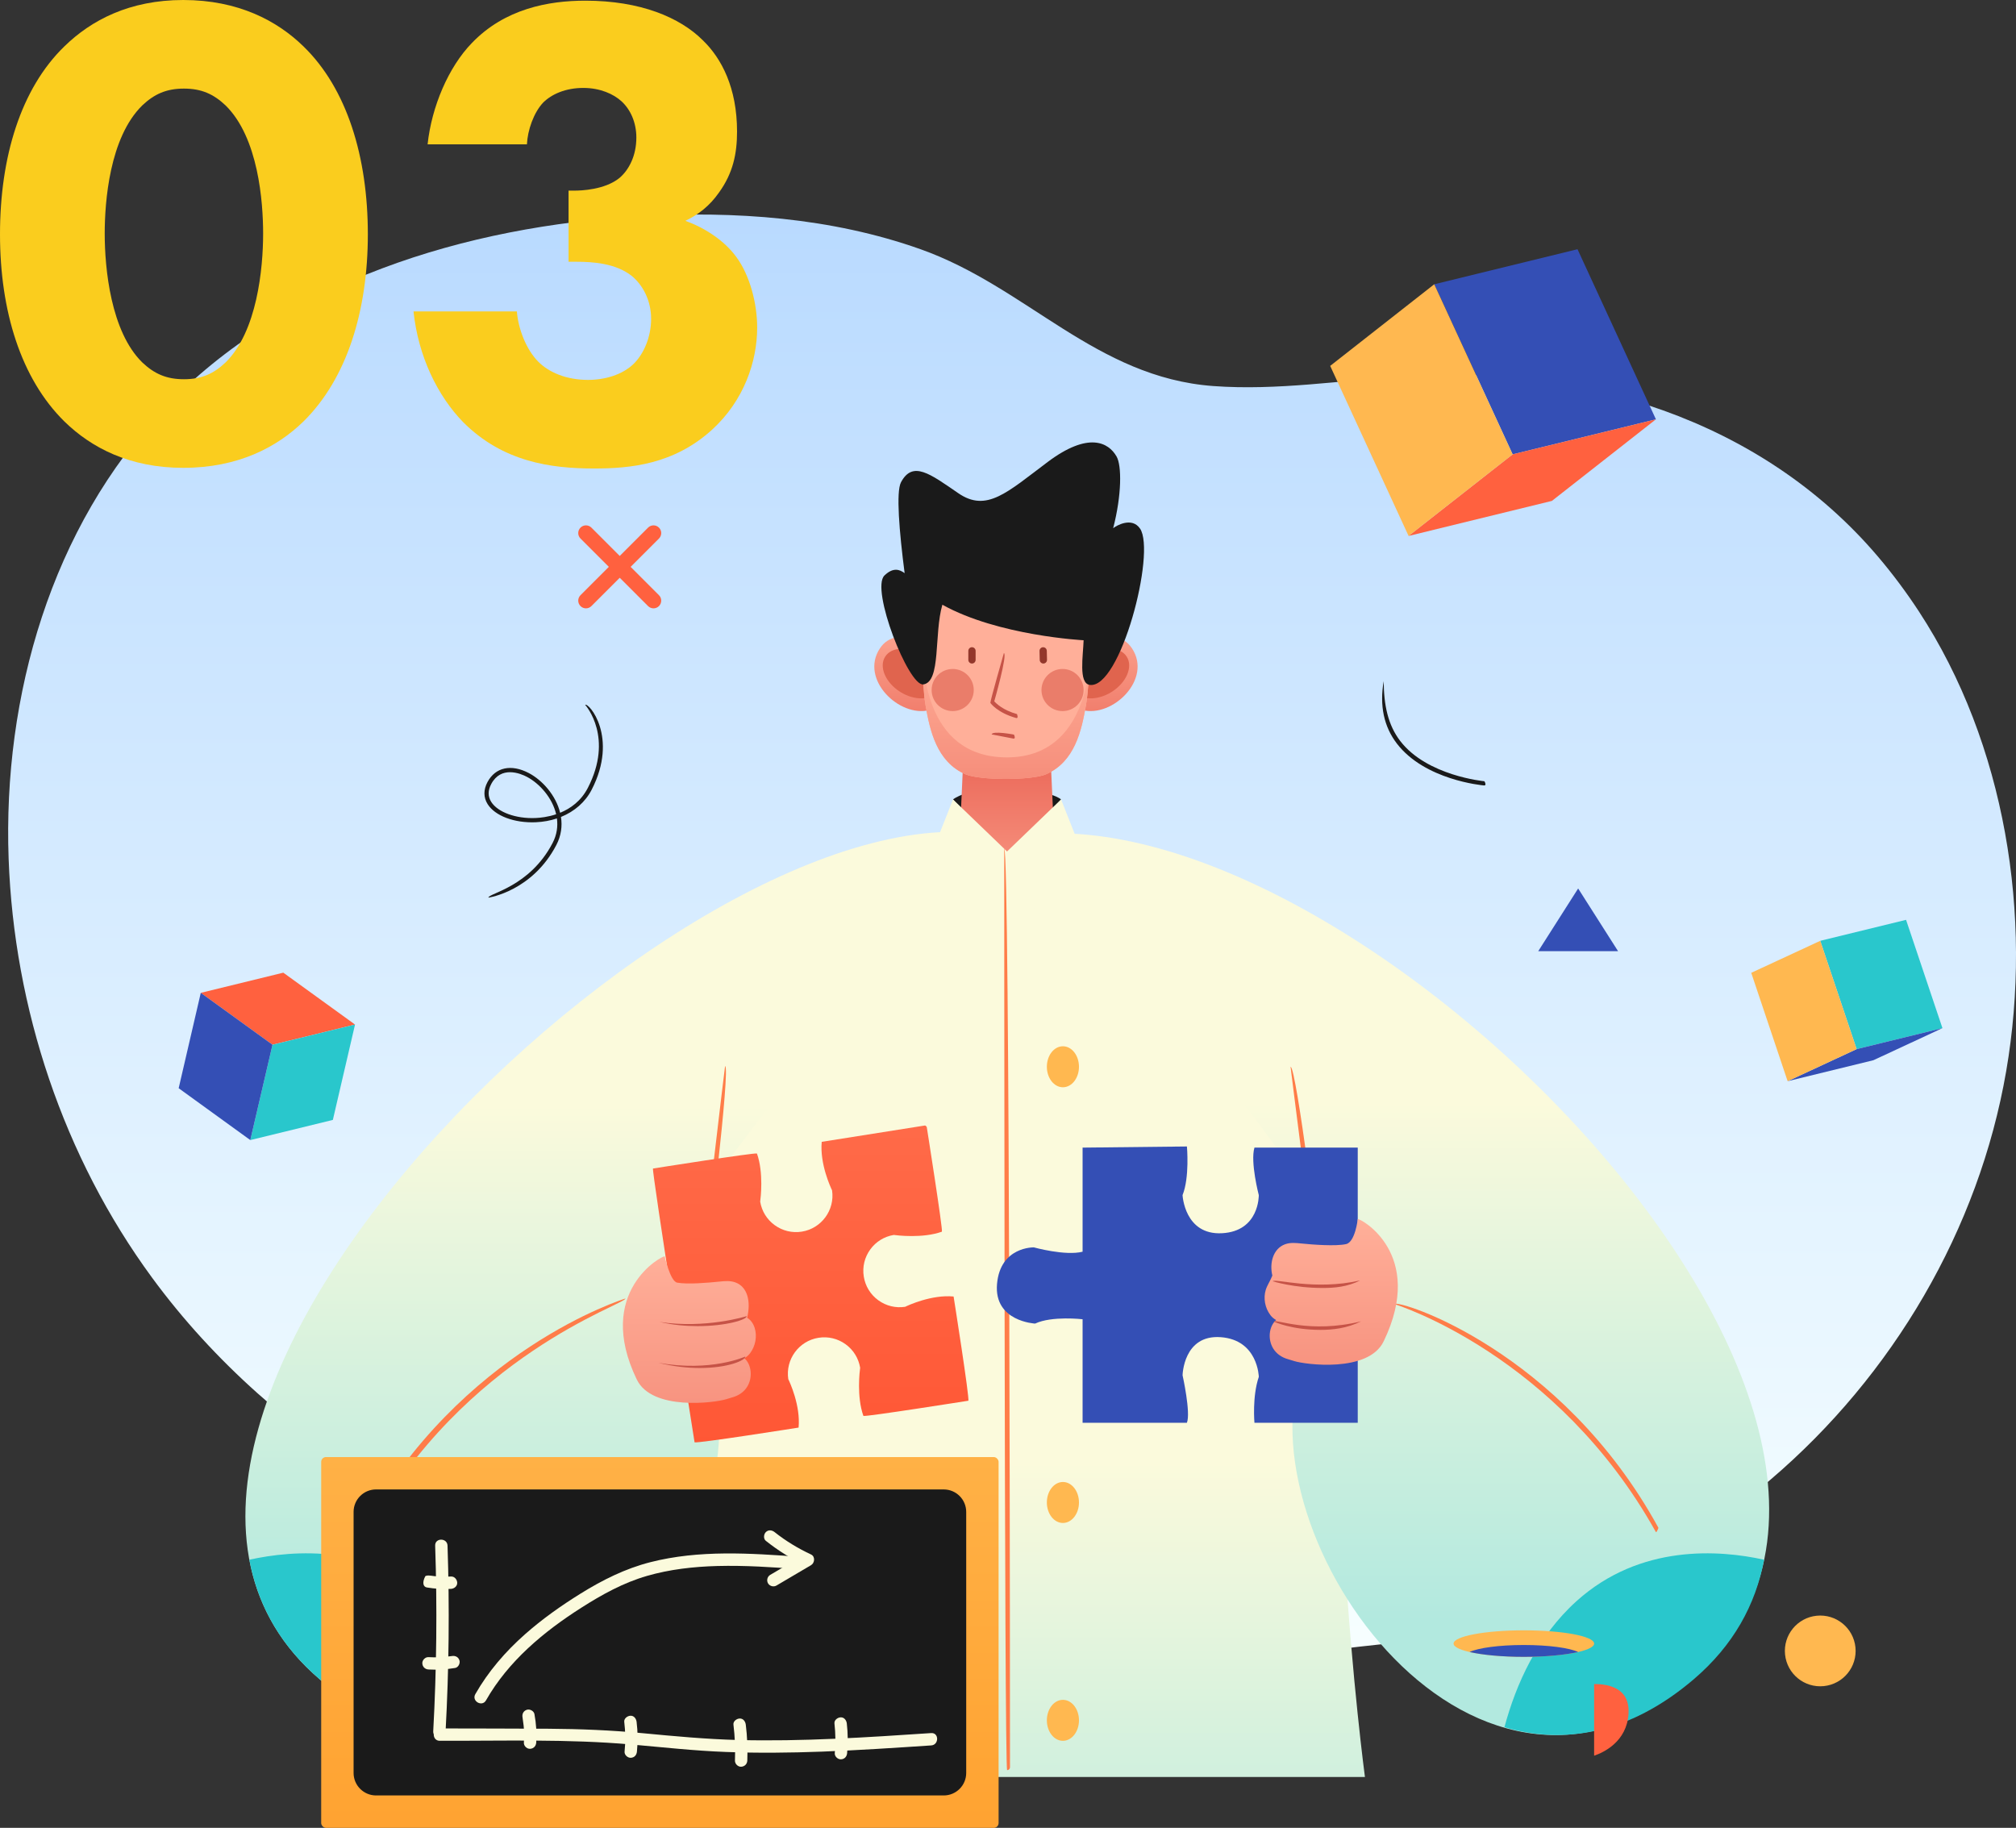
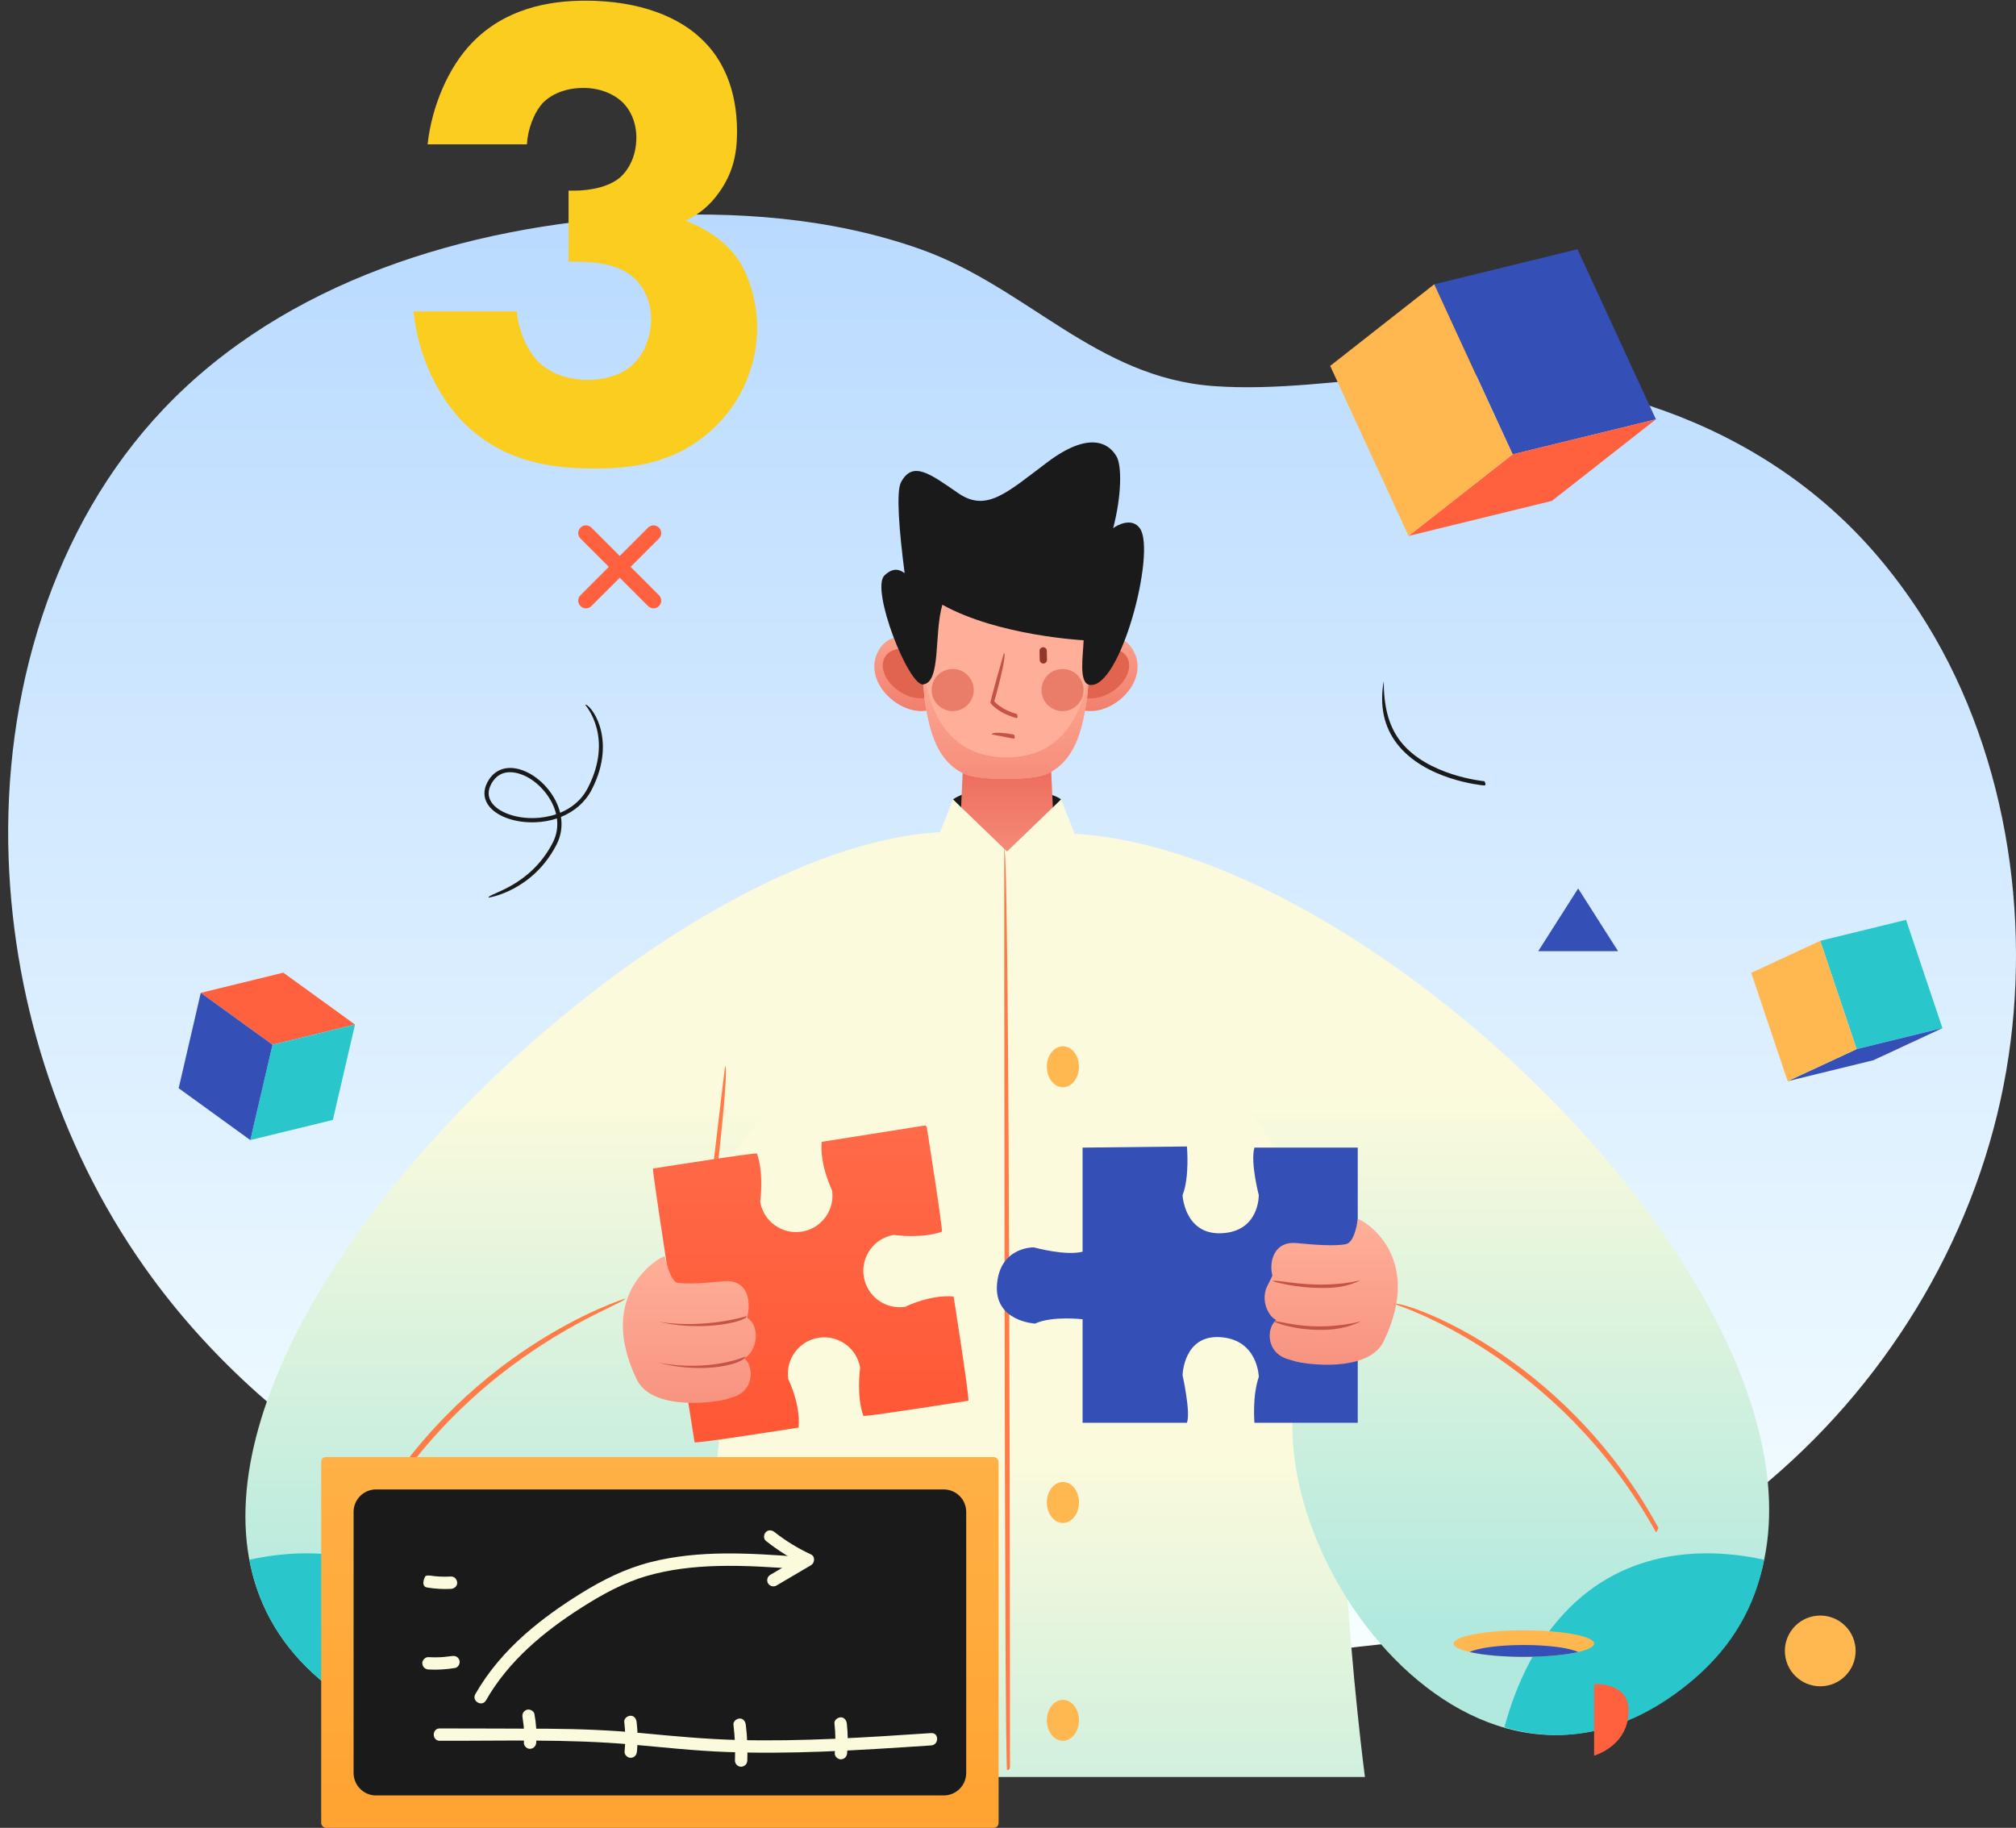
<svg xmlns="http://www.w3.org/2000/svg" xmlns:xlink="http://www.w3.org/1999/xlink" id="_レイヤー_2" width="210.256" height="190.645" viewBox="0 0 210.256 190.645">
  <rect x="0" y="0" width="210.256" height="190.645" fill="#333333" stroke="none" />
  <defs>
    <style>.cls-1{fill:#ff613f;}.cls-2{fill:#ffb850;}.cls-3{fill:url(#linear-gradient-2);}.cls-4{fill:#e0644e;}.cls-5{fill:url(#linear-gradient-10);}.cls-6{fill:#fbfadc;}.cls-7{fill:#facd1e;}.cls-8{fill:#344fb5;}.cls-9{fill:#ffaf99;}.cls-10{fill:url(#linear-gradient-4);}.cls-11{fill:#ea7d6a;}.cls-12{fill:url(#linear-gradient-3);}.cls-13{fill:url(#linear-gradient-5);}.cls-14{fill:#93372b;}.cls-15{fill:url(#linear-gradient-8);}.cls-16{fill:#29c7cc;}.cls-17{fill:#ff7c48;}.cls-18{fill:url(#linear-gradient-7);}.cls-19{fill:#1a1a1a;}.cls-20{fill:url(#linear-gradient-9);}.cls-21{fill:url(#linear-gradient-11);}.cls-22{fill:#c65347;}.cls-23{fill:url(#linear-gradient-6);}.Graphic_Style_20{fill:url(#linear-gradient);}.cls-24{fill:url(#Gradient);}</style>
    <linearGradient id="linear-gradient" x1="84.55" y1="154.167" x2="84.55" y2="109.066" gradientUnits="userSpaceOnUse">
      <stop offset="0" stop-color="#f53" />
      <stop offset=".806" stop-color="#ff6a48" />
    </linearGradient>
    <linearGradient id="Gradient" x1="105.553" y1="173.328" x2="105.553" y2="22.374" gradientUnits="userSpaceOnUse">
      <stop offset="0" stop-color="#f7ffff" />
      <stop offset="1" stop-color="#b9daff" />
    </linearGradient>
    <linearGradient id="linear-gradient-2" x1="111.863" y1="111.539" x2="111.863" y2="209.566" gradientUnits="userSpaceOnUse">
      <stop offset=".418" stop-color="#fbfadc" />
      <stop offset=".994" stop-color="#b2e9df" />
    </linearGradient>
    <linearGradient id="linear-gradient-3" x1="65.316" y1="75.907" x2="65.316" y2="170.115" xlink:href="#linear-gradient-2" />
    <linearGradient id="linear-gradient-4" x1="144.645" y1="75.625" x2="144.645" y2="169.681" xlink:href="#linear-gradient-2" />
    <linearGradient id="linear-gradient-5" x1="105.02" y1="99.407" x2="105.02" y2="79.476" gradientUnits="userSpaceOnUse">
      <stop offset=".006" stop-color="#ffaf99" />
      <stop offset=".924" stop-color="#ed6f5f" />
    </linearGradient>
    <linearGradient id="linear-gradient-6" x1="115.299" y1="63.011" x2="115.299" y2="78.443" gradientUnits="userSpaceOnUse">
      <stop offset="0" stop-color="#ffaf99" />
      <stop offset=".956" stop-color="#ed6f5f" />
    </linearGradient>
    <linearGradient id="linear-gradient-7" x1="5607.727" y1="63.011" x2="5607.727" y2="78.443" gradientTransform="translate(5702.256) rotate(-180) scale(1 -1)" xlink:href="#linear-gradient-6" />
    <linearGradient id="linear-gradient-8" x1="104.969" y1="66.999" x2="104.969" y2="95.863" xlink:href="#linear-gradient-6" />
    <linearGradient id="linear-gradient-9" x1="-2867.411" y1="127.152" x2="-2867.411" y2="162.277" gradientTransform="translate(3006.248)" gradientUnits="userSpaceOnUse">
      <stop offset=".006" stop-color="#ffaf99" />
      <stop offset="1" stop-color="#ed6f5f" />
    </linearGradient>
    <linearGradient id="linear-gradient-10" x1="7302.044" y1="131.036" x2="7302.044" y2="166.379" gradientTransform="translate(7373.942) rotate(-180) scale(1 -1)" xlink:href="#linear-gradient-9" />
    <linearGradient id="linear-gradient-11" x1="68.823" y1="130.207" x2="68.823" y2="225.903" gradientUnits="userSpaceOnUse">
      <stop offset=".025" stop-color="#ffb850" />
      <stop offset="1" stop-color="#ff961f" />
    </linearGradient>
  </defs>
  <g id="seeker">
    <path class="cls-24" d="M200.134,63.781c-1.31-2.004-2.747-3.932-4.31-5.769-12.185-14.312-31.005-19.986-49.35-18.77-6.642.441-13.283,1.508-19.921,1.024-12.271-.895-19.449-10.33-30.54-14.27-9.312-3.308-19.391-4.007-29.196-3.45-18.282,1.038-37.109,6.813-49.729,20.082C5.375,54.944.287,72.577.9,89.562c.563,15.617,5.713,31.098,14.957,43.696,12.951,17.648,33.236,28.891,54.401,34.48,17.198,4.541,35.08,5.651,52.802,5.587,7.33-.027,14.17-1.121,21.412-1.873,7.741-.805,15.349-2.852,22.461-6.009,6.4-2.841,12.404-6.584,17.733-11.128,12.736-10.859,21.718-26.072,24.568-42.599,2.785-16.151-.076-34.133-9.1-47.935Z" />
-     <path class="cls-7" d="M31.643,43.965c-2.73,2.66-6.791,4.831-12.531,4.831-5.601,0-9.591-2.101-12.391-4.831C2.17,39.484,0,32.414,0,24.433,0,16.382,2.17,9.241,6.721,4.831,9.521,2.101,13.511,0,19.112,0c5.741,0,9.801,2.17,12.531,4.831,4.551,4.411,6.721,11.551,6.721,19.602,0,7.981-2.17,15.052-6.721,19.532ZM14.841,10.991c-3.43,3.36-3.92,10.081-3.92,13.372,0,3.64.63,10.221,3.92,13.441,1.26,1.19,2.521,1.75,4.341,1.75s3.08-.56,4.34-1.75c3.29-3.22,3.92-9.801,3.92-13.441,0-3.291-.49-10.011-3.92-13.372-1.26-1.19-2.521-1.75-4.34-1.75s-3.081.56-4.341,1.75Z" />
    <path class="cls-7" d="M44.596,15.052c.42-3.92,2.17-8.051,4.621-10.571C52.647.91,57.197.07,61.048.07c5.741,0,9.871,1.75,12.251,4.13,1.96,1.89,3.57,4.97,3.57,9.521,0,2.31-.42,4.34-1.89,6.371-.98,1.4-2.17,2.31-3.5,2.94,1.96.7,4.061,2.03,5.32,3.78,1.4,1.89,2.17,4.831,2.17,7.351,0,3.57-1.4,7.631-4.69,10.641-3.991,3.641-8.541,4.061-12.321,4.061-4.55,0-9.521-.7-13.651-4.831-2.661-2.73-4.69-6.861-5.181-11.551h10.781c.14,1.82.98,3.991,2.24,5.25,1.12,1.12,2.94,1.89,5.18,1.89,1.82,0,3.571-.56,4.691-1.61s1.89-2.871,1.89-4.761c0-1.96-.91-3.57-2.03-4.48-1.68-1.33-4.13-1.47-5.741-1.47h-.84v-7.42h.63c.63,0,3.15-.07,4.69-1.33.98-.84,1.75-2.311,1.75-4.201,0-1.61-.63-2.94-1.541-3.78-.84-.77-2.24-1.4-3.99-1.4-1.82,0-3.291.63-4.201,1.541-.98,1.05-1.61,2.87-1.68,4.34h-10.361Z" />
    <path class="cls-3" d="M135.315,97.531c-5.513-10.676-29.095-9.731-32.275-10.22-.864.036-1.158.058-1.504.071-7.562.552-27.587,2.121-32.642,16.66,0,0-8.576,28.026-7.935,44.352.247,6.29,8.569,14.283,9.331,13.167-.402,2.978-3.009,23.777-3.009,23.777h75.073s-1.323-9.872-2.146-23.454c3.706,1.562,8.988,2.678,14.289,2.042,27.123-3.254-21.047-74.354-19.182-66.395Z" />
    <path class="cls-19" d="M105.279,82.279c-4.445-.159-5.885,1.103-5.885,1.103l5.643,6.464,5.626-6.464s-.937-.944-5.383-1.103Z" />
    <path class="cls-12" d="M105.037,87.45c-30.759-8.345-103.14,60.882-71.689,87.704,23.434,19.986,48.007-16.63,40.196-33.773l-4.835-9.009c9.265-17.601,36.327-44.921,36.327-44.921Z" />
    <path class="cls-10" d="M139.567,129.858l-3.298,11.523c-7.811,17.142,16.763,53.759,40.198,33.773,31.45-26.822-37.093-94.99-71.69-87.704,0,0,25.525,24.809,34.79,42.408Z" />
    <path class="cls-2" d="M193.511,171.818c.206,2.027-1.27,3.837-3.297,4.043-2.028.206-3.837-1.269-4.044-3.298-.206-2.026,1.27-3.836,3.297-4.042,2.027-.206,3.838,1.269,4.044,3.297Z" />
    <polygon class="cls-8" points="164.591 92.668 160.427 99.209 168.755 99.209 164.591 92.668" />
    <path class="cls-19" d="M50.939,93.619c.013-.446,4.302-1.099,6.694-5.697.445-.855.561-1.728.45-2.56-.684.229-1.427.365-2.208.399-2.234.095-4.248-.665-5.019-1.891-.441-.701-.444-1.499-.011-2.308.824-1.541,2.477-1.897,4.314-.928,1.404.74,2.811,2.31,3.26,4.138,1.07-.439,2.181-1.22,2.894-2.606,2.684-5.213-.16-8.514-.283-8.652.362-.258,3.504,3.363.676,8.854-.662,1.287-1.79,2.267-3.201,2.839.148.943.029,1.941-.479,2.92-2.501,4.809-7.011,5.484-7.056,5.49-.01.002-.021.003-.031.003ZM53.19,80.541c-.703,0-1.449.28-1.956,1.229-.359.671-.361,1.299-.004,1.864.678,1.08,2.581,1.775,4.625,1.685.494-.021,1.289-.104,2.148-.393-.397-1.718-1.727-3.205-3.05-3.902-.314-.166-1.014-.483-1.763-.483Z" />
    <path class="cls-1" d="M65.772,59.123l2.954-2.954c.315-.314.315-.823,0-1.138s-.823-.314-1.137,0l-2.954,2.955-2.955-2.955c-.314-.314-.823-.314-1.137,0s-.315.824,0,1.138l2.954,2.954-2.954,2.955c-.315.313-.315.823,0,1.137.157.157.362.236.569.236.205,0,.411-.079.568-.236l2.955-2.954,2.954,2.954c.157.157.363.236.569.236s.411-.079.567-.236c.315-.314.315-.824,0-1.137l-2.954-2.955Z" />
    <path class="cls-13" d="M110.099,90.674l-.808-17.781-4.271,3.109-4.27-3.109-.808,17.781s1.803,1.59,5.079,1.59c3.704,0,5.08-1.59,5.08-1.59Z" />
    <path class="cls-23" d="M118.062,67.627c-1.852-2.808-6.108.205-6.108.205l.937,6.231c3.161.795,7.296-3.218,5.171-6.436Z" />
    <path class="cls-4" d="M117.514,68.497c.667,1.056-.034,2.695-1.565,3.663-1.532.966-3.314.895-3.98-.16-.667-1.056.034-2.696,1.565-3.663,1.531-.967,3.313-.897,3.98.16Z" />
    <path class="cls-18" d="M91.767,67.627c1.853-2.808,6.108.205,6.108.205l-.937,6.231c-3.161.795-7.295-3.218-5.171-6.436Z" />
    <path class="cls-4" d="M92.314,68.497c-.666,1.056.034,2.695,1.566,3.663,1.532.966,3.313.895,3.98-.16.667-1.056-.034-2.696-1.565-3.663-1.532-.967-3.314-.897-3.981.16Z" />
    <path class="cls-2" d="M112.53,111.264c0,1.181-.75,2.138-1.675,2.138s-1.674-.957-1.674-2.138.749-2.138,1.674-2.138,1.675.957,1.675,2.138Z" />
    <path class="cls-2" d="M112.53,133.986c0,1.181-.75,2.137-1.675,2.137s-1.674-.956-1.674-2.137.749-2.138,1.674-2.138,1.675.958,1.675,2.138Z" />
    <path class="cls-2" d="M112.53,156.708c0,1.181-.75,2.137-1.675,2.137s-1.674-.956-1.674-2.137.749-2.137,1.674-2.137,1.675.956,1.675,2.137Z" />
    <path class="cls-2" d="M112.53,179.43c0,1.181-.75,2.138-1.675,2.138s-1.674-.957-1.674-2.138.749-2.137,1.674-2.137,1.675.956,1.675,2.137Z" />
    <path class="cls-9" d="M113.751,66.779s.182-.937.182-.938c-4.937.677-12.638-2.028-16.355-3.662-.89,3.037-1.287,7.898-1.287,9.046.055.911.129,1.709.232,2.308.455,2.651,1.168,5.928,4.177,7.229,1.485.642,6.902.642,8.385,0,3.01-1.301,3.722-4.578,4.177-7.229.095-.554.175-1.277.243-2.104l.246-4.651Z" />
    <path class="cls-19" d="M113.504,71.43c.113-1.368.191-3.017.246-4.651l-.246,4.651Z" />
    <path class="cls-6" d="M110.662,83.382l-5.634,5.427-5.635-5.427-1.867,4.719,1.127,9.283,6.366-4.684c.017,0,6.385,4.684,6.385,4.684l1.126-9.283-1.867-4.719Z" />
    <path class="cls-16" d="M45.552,166.985c-6.634-5.971-14.917-5.33-19.547-4.306.88,4.707,3.217,8.956,7.342,12.474,6.753,5.759,13.598,6.813,19.737,4.993-1.215-4.524-3.445-9.482-7.532-13.161Z" />
    <path class="cls-16" d="M164.435,166.985c6.634-5.971,14.917-5.33,19.548-4.306-.88,4.707-3.217,8.956-7.343,12.474-6.752,5.759-13.598,6.813-19.737,4.993,1.217-4.524,3.446-9.482,7.532-13.161Z" />
    <polygon class="cls-1" points="20.94 103.554 29.547 101.449 37.027 106.86 28.42 108.966 20.94 103.554" />
    <polygon class="cls-16" points="28.42 108.966 37.027 106.86 34.715 116.807 26.106 118.91 28.42 108.966" />
    <polygon class="cls-8" points="20.94 103.554 28.42 108.966 26.106 118.91 18.634 113.501 20.94 103.554" />
    <polygon class="cls-16" points="189.84 98.127 198.79 95.939 202.584 107.234 193.635 109.423 189.84 98.127" />
    <polygon class="cls-8" points="193.635 109.423 202.584 107.234 195.386 110.58 186.438 112.768 193.635 109.423" />
    <polygon class="cls-2" points="189.84 98.127 193.635 109.423 186.438 112.768 182.642 101.465 189.84 98.127" />
    <polygon class="cls-8" points="149.583 29.649 164.524 25.994 172.702 43.736 157.759 47.387 149.583 29.649" />
    <polygon class="cls-1" points="157.759 47.387 172.702 43.736 161.852 52.245 146.906 55.9 157.759 47.387" />
    <polygon class="cls-2" points="149.583 29.649 157.759 47.387 146.906 55.9 138.73 38.162 149.583 29.649" />
    <path class="cls-15" d="M113.261,73.534c.251-1.472.401-4.134.489-6.757,0,.002.688,12.218-8.731,12.218-8.857,0-8.69-10.088-8.843-11.191.032,2.271.127,4.451.346,5.73.455,2.651,1.168,5.928,4.177,7.229,1.485.642,6.902.642,8.385,0,3.01-1.301,3.722-4.578,4.177-7.229Z" />
    <path class="cls-11" d="M113.013,71.975c-.003,1.214-.989,2.195-2.202,2.192-1.213-.003-2.194-.989-2.191-2.202.003-1.213.989-2.194,2.202-2.191,1.213.002,2.194.988,2.191,2.201Z" />
    <path class="cls-14" d="M108.826,69.207c.208-.005.376-.18.371-.389l-.022-.943c-.005-.208-.18-.374-.389-.37-.208.005-.376.18-.37.388l.021.943c.005.209.18.376.389.371Z" />
    <path class="cls-11" d="M97.164,71.975c.002,1.214.988,2.195,2.201,2.192,1.214-.003,2.195-.989,2.192-2.202-.004-1.213-.989-2.194-2.202-2.191-1.213.002-2.194.988-2.191,2.201Z" />
-     <path class="cls-14" d="M101.37,69.207c-.208,0-.38-.171-.38-.381v-.942c0-.208.171-.381.38-.381s.381.172.381.381v.942c0,.209-.171.381-.381.381Z" />
    <path class="cls-19" d="M118.895,55.128c-.843-1.232-2.445-.323-2.798-.037.901-3.477.898-6.527.356-7.476-.847-1.489-2.955-2.604-7.186.569-4.231,3.174-6.365,5.29-9.326,3.254-2.961-2.034-4.751-3.418-5.972-1.139-.531.992-.184,5.127.378,9.48-.501-.364-1.169-.657-2.104.243-1.475,1.421,2.514,11.569,4.049,11.362,1.876-.252,1.102-5.273,1.991-8.311,5.845,3.254,14.731,3.705,14.731,3.705-.055,1.634-.535,4.458.615,4.651,3.206.54,6.958-13.835,5.267-16.302Z" />
    <path class="cls-17" d="M38.113,159.8c-.289-.117-.343-.3-.263-.445,10.147-18.566,27.207-23.869,27.379-23.92.003.627-16.826,5.868-26.852,24.208-.053.1-.157.157-.264.157Z" />
    <path class="cls-17" d="M73.375,132.148c-.299-.338,2.246-20.953,2.246-20.953.597.074-1.949,20.69-1.949,20.69-.018.151-.148.263-.297.263Z" />
    <path class="cls-17" d="M172.702,159.8c-10.289-18.498-27.119-23.739-27.289-23.79.344-.524,17.404,4.779,27.552,23.345-.166.433-.215.445-.264.445Z" />
-     <path class="cls-17" d="M137.441,132.148c-.299-.263-2.843-20.879-2.843-20.879.596-.074,3.142,20.542,3.142,20.542-.274.338-.286.338-.299.338Z" />
    <path class="cls-1" d="M166.257,175.65c.597-.015,2.006.049,2.868.873.537.514.779,1.259.72,2.215-.18,2.923-2.594,4.043-3.588,4.382v-7.47Z" />
    <ellipse class="cls-2" cx="158.928" cy="171.426" rx="7.33" ry="1.383" />
    <path class="cls-8" d="M158.928,172.809c2.282,0,4.319-.197,5.664-.505-.889-.428-3.085-.731-5.664-.731s-4.774.303-5.661.731c1.344.308,3.381.505,5.661.505Z" />
    <path class="cls-17" d="M105.037,184.628c-.302-.299-.302-96.113-.302-96.113.601,0,.601,95.813.601,95.813,0,.166-.134.299-.3.299Z" />
    <path class="cls-8" d="M141.606,148.394h-10.776s-.245-2.757.456-4.788c0,0-.078-3.858-3.976-4.139-3.898-.282-3.975,3.976-3.975,3.976,0,0,.871,3.907.451,4.951h-10.878v-10.797s-3.202-.372-4.953.452c0,0-4.307-.206-3.972-4.125.334-3.918,3.842-3.823,3.842-3.823,0,0,3.27.91,5.082.452v-10.857l10.881-.119s.292,3.219-.455,5.072c0,0,.195,4.183,4.114,3.976,3.918-.208,3.836-3.976,3.836-3.976,0,0-.9-3.448-.452-4.953h10.773v28.697Z" />
    <path class="cls-20" d="M141.606,127.154s-.267,2.39-1.213,2.604c-1.075.243-3.466.06-4.633-.058-.626-.063-1.193-.122-1.738.078-1.275.47-1.631,1.998-1.324,3.265-.251.621-.538,1.005-.686,1.481-.272.876-.087,1.889.483,2.645.169.226.374.387.597.513-.353.295-.606.804-.661,1.409-.088.984.38,2.281,1.989,2.699.118.03.304.089.546.167,1.135.364,7.744,1.254,9.34-2.053,4.426-9.164-2.468-12.862-2.7-12.749Z" />
    <path class="cls-22" d="M137.956,134.336c-2.997,0-5.184-.688-5.215-.699.153-.33,4.382.998,9.115-.089-1.319.673-2.677.788-3.9.788Z" />
    <path class="cls-22" d="M137.724,138.706c-2.99,0-4.779-.819-4.885-.868.189-.31,3.728,1.301,9.127-.025-1.541.75-2.996.893-4.243.893Z" />
    <path class="Graphic_Style_20" d="M96.448,117.392l-10.747,1.701c-.215,2.309.936,4.762,1.077,5.054.31,2.056-1.102,3.988-3.159,4.314-1.001.158-2.004-.082-2.824-.679-.813-.59-1.349-1.459-1.512-2.449.043-.321.379-3.01-.339-5.021-.199-.118-10.841,1.566-10.841,1.566-.151.208,4.336,28.553,4.336,28.553.207.15,10.85-1.534,10.85-1.534.215-2.309-.936-4.762-1.076-5.054-.311-2.056,1.101-3.989,3.158-4.314,1.002-.158,2.004.083,2.824.678.813.591,1.349,1.46,1.513,2.45-.044.321-.38,3.01.339,5.021.2.118,10.944-1.583,10.944-1.583.151-.207-1.537-10.87-1.537-10.87-2.308-.217-4.762.934-5.054,1.074-.993.151-1.985-.091-2.798-.682-.82-.595-1.358-1.474-1.516-2.477-.159-1,.082-2.003.678-2.824.589-.813,1.46-1.348,2.45-1.511.321.043,3.009.379,5.021-.341.117-.197-1.58-10.92-1.58-10.92-.111-.147-.159-.159-.206-.152Z" />
    <path class="cls-5" d="M66.413,143.881c1.596,3.308,8.206,2.418,9.34,2.053.243-.077.429-.137.547-.167,1.61-.418,2.078-1.715,1.989-2.699-.055-.605-.308-1.113-.662-1.409.224-.125.428-.287.598-.513.57-.756.755-1.769.483-2.644-.149-.476-.435-.861-.785-1.058.406-1.691.05-3.219-1.224-3.687-.546-.201-1.113-.143-1.662-.087-1.244.126-3.326.308-4.41.11-.729-.134-1.299-2.74-1.299-2.74-.234-.113-7.341,3.678-2.916,12.842Z" />
    <path class="cls-22" d="M72.764,138.314c-1.223,0-2.58-.115-3.981-.437,4.813.737,9.043-.591,9.085-.604.08.353-2.108,1.041-5.104,1.041Z" />
    <path class="cls-22" d="M72.997,142.683c-1.248,0-2.702-.143-4.33-.543,5.483.977,9.025-.635,9.059-.652.049.376-1.741,1.194-4.729,1.194Z" />
    <rect class="cls-21" x="33.499" y="151.971" width="70.648" height="38.674" rx=".502" ry=".502" />
    <path class="cls-19" d="M39.222,155.348h59.203c1.294,0,2.344,1.05,2.344,2.344v27.229c0,1.294-1.05,2.344-2.344,2.344h-59.203c-1.294,0-2.345-1.051-2.345-2.345v-27.229c0-1.294,1.05-2.344,2.344-2.344Z" />
    <path class="cls-19" d="M154.798,81.925c-.27-.022-6.197-.576-9.108-4.364-1.362-1.772-1.825-3.965-1.378-6.518.01,2.501.445,4.577,1.727,6.247,2.792,3.633,8.718,4.188,8.778,4.194.192.354.095.44-.019.44Z" />
    <path class="cls-22" d="M106.012,74.897c-1.975-.541-2.693-1.541-2.723-1.583-.03-.181,1.409-5.198,1.409-5.198.406.117-1.001,5.028-1.001,5.028.2.228.907.929,2.373,1.335.121.355.036.417-.057.417Z" />
    <path class="cls-22" d="M105.714,77.038c-.04-.003-2.292-.438-2.292-.438.08-.416,2.332.018,2.332.018.149.35.06.42-.04.42Z" />
    <path class="cls-6" d="M50.684,177.351c2.33-4.094,6.017-7.163,9.941-9.663,2.158-1.376,4.378-2.606,6.849-3.321,2.385-.688,4.86-.966,7.335-1.033,2.876-.077,5.751.121,8.616.332.828.061.824-1.228,0-1.289-5.181-.381-10.509-.741-15.599.559-2.617.669-4.994,1.859-7.278,3.278-2.036,1.265-4.003,2.656-5.801,4.247-2.033,1.798-3.829,3.875-5.174,6.239-.411.721.701,1.372,1.112.65h0Z" />
-     <path class="cls-6" d="M45.385,161.208c.218,6.455.15,12.916-.202,19.365-.045.828,1.244.826,1.289,0,.352-6.448.42-12.91.202-19.365-.029-.827-1.316-.831-1.289,0h0Z" />
    <path class="cls-6" d="M45.862,181.563c6.65.017,13.349-.196,19.981.387,3.29.29,6.568.656,9.872.779,3.328.126,6.661.089,9.989-.034,3.807-.141,7.611-.395,11.413-.648.823-.054.829-1.343,0-1.287-6.716.447-13.445.896-20.179.721-3.312-.086-6.598-.395-9.894-.708-3.272-.311-6.541-.445-9.826-.466-3.786-.023-7.572-.022-11.357-.032-.829-.002-.831,1.287,0,1.289h0Z" />
    <path class="cls-6" d="M80.98,165.372c1.203-.709,2.406-1.418,3.609-2.127.387-.228.45-.901,0-1.112-1.35-.631-2.638-1.408-3.805-2.335-.273-.216-.645-.266-.911,0-.225.225-.274.694,0,.911,1.258.998,2.61,1.856,4.066,2.536v-1.112c-1.202.709-2.406,1.417-3.609,2.126-.3.176-.406.581-.231.881s.581.409.881.232h0Z" />
    <path class="cls-6" d="M44.512,165.571c.837.138,1.682.197,2.529.148.334-.02.661-.282.644-.644-.015-.332-.284-.666-.644-.644-.386.023-.774.025-1.159.006-.189-.01-.379-.025-.567-.045-.635-.092-.797-.091-.956.002-.366.696-.201,1.118.154,1.178h0Z" />
    <path class="cls-6" d="M44.689,174.127c.931.055,1.858-.007,2.778-.159.333-.054.549-.485.45-.792-.117-.361-.435-.509-.793-.45-.734.093-.943.11-1.152.12-.428.023-.856.019-1.283-.006-.338-.021-.66.311-.644.643.016.366.283.624.644.644h0Z" />
    <path class="cls-6" d="M54.497,179.122c.116.804.135,1.028.148,1.253.026.461.022.921-.008,1.381-.022.338.312.66.644.644.367-.017.62-.283.643-.644.067-.996-.005-1.994-.185-2.976-.061-.332-.481-.55-.792-.451-.356.116-.515.437-.45.793h0Z" />
    <path class="cls-6" d="M65.106,179.595c.126,1.028.139,2.067.034,3.099-.034.336.321.659.644.644.379-.017.608-.284.644-.644.105-1.031.092-2.071-.034-3.099-.042-.334-.268-.662-.644-.644-.314.014-.688.286-.644.644h0Z" />
    <path class="cls-6" d="M76.494,179.885c.152,1.24.205,2.491.157,3.742-.012.336.306.659.644.644.36-.016.63-.283.644-.644.047-1.251-.005-2.501-.158-3.742-.041-.335-.267-.662-.644-.644-.314.014-.688.286-.643.644h0Z" />
    <path class="cls-6" d="M87.029,179.762c.117,1.027.128,2.063.033,3.092-.031.337.319.659.644.644.375-.016.611-.283.644-.644.095-1.029.084-2.065-.033-3.092-.038-.333-.27-.661-.644-.644-.317.014-.685.286-.644.644h0Z" />
  </g>
</svg>